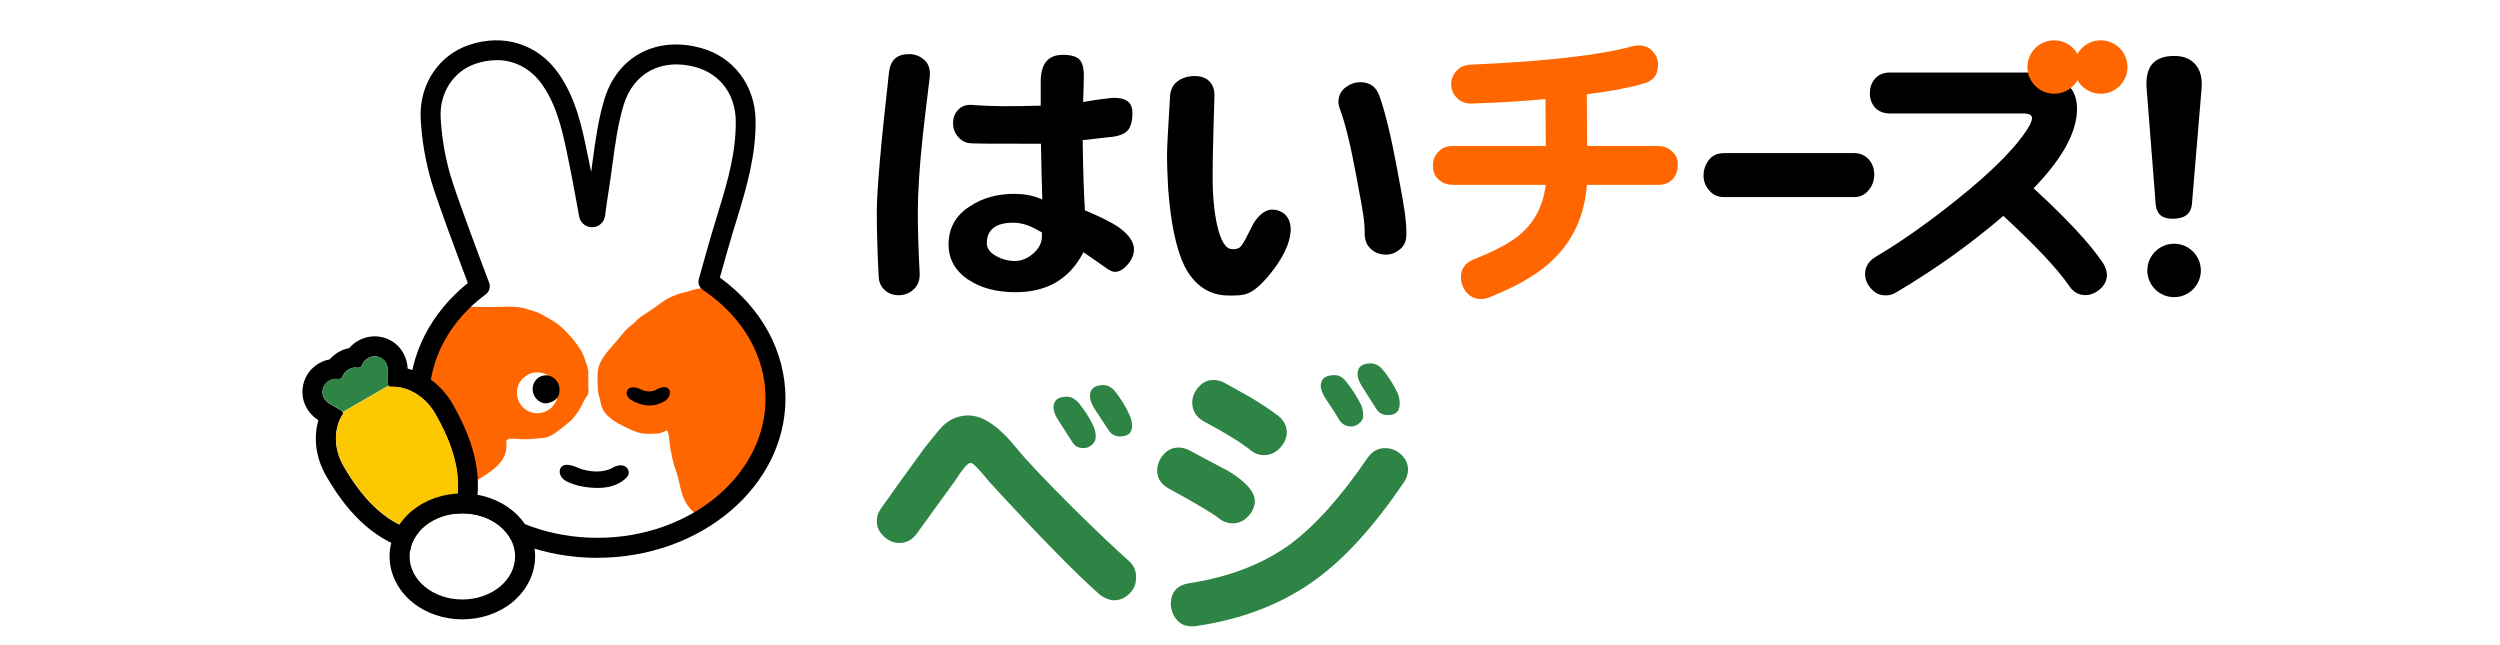
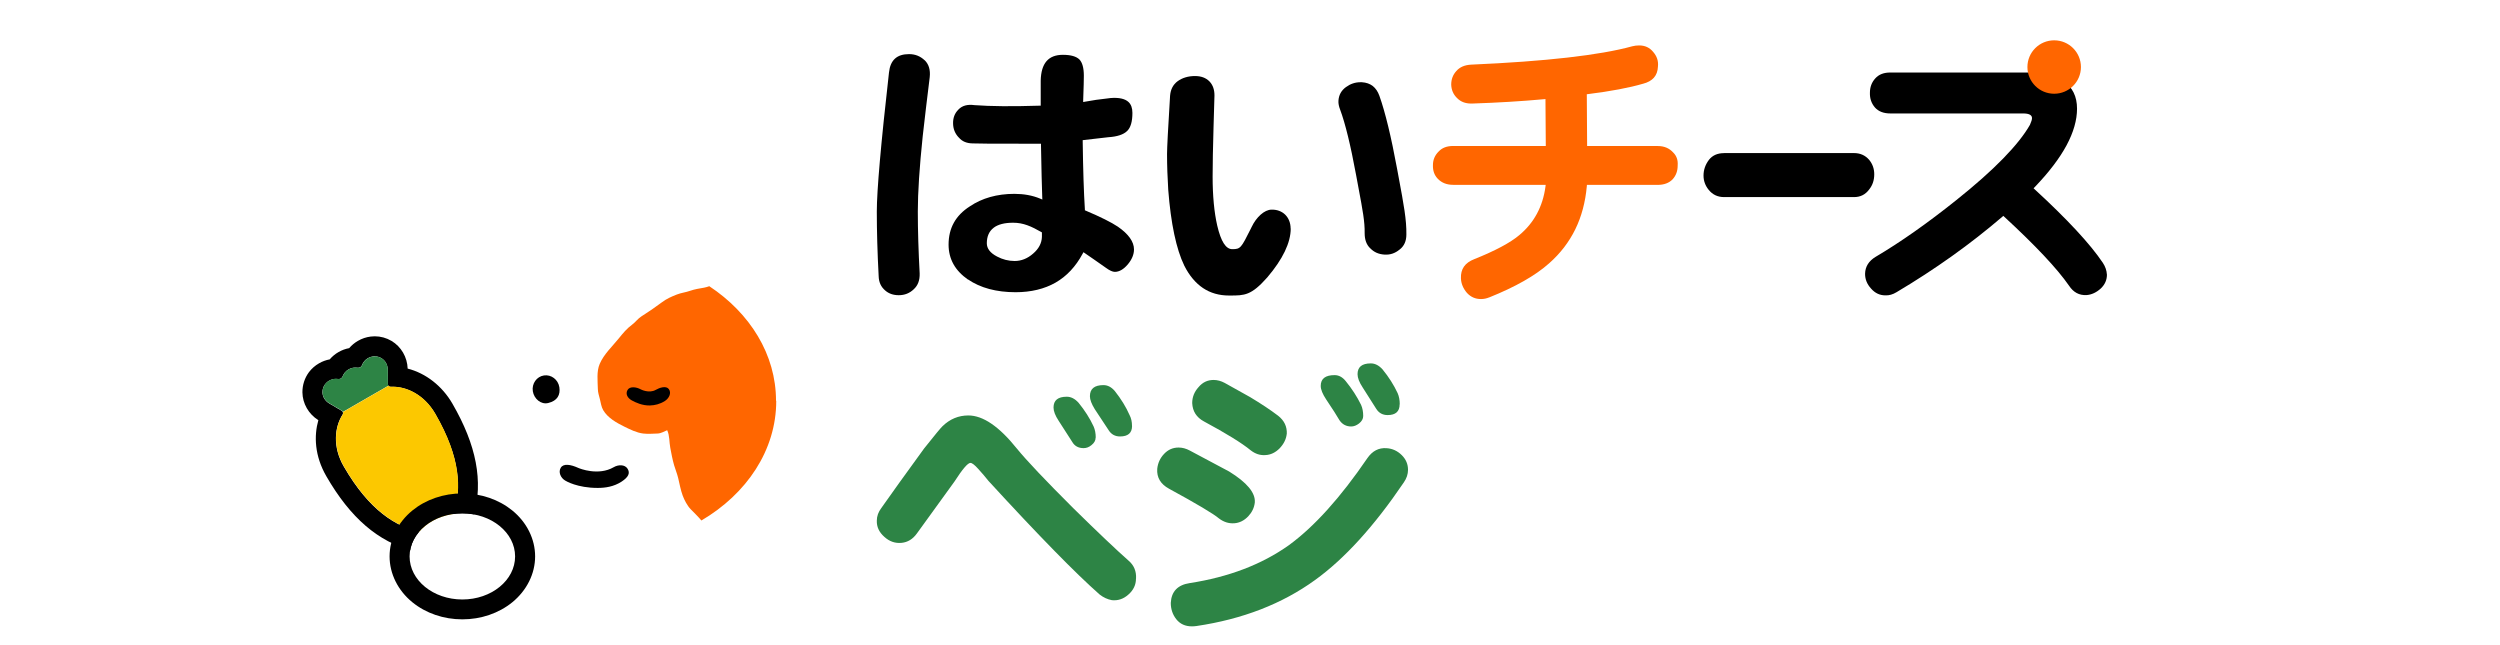
<svg xmlns="http://www.w3.org/2000/svg" width="372" height="96" viewBox="0 0 372 96" fill="none">
  <rect x="0" y="0" width="372" height="96" fill="#333333" stroke="none" />
  <g clip-path="url(#clip0_1609_7188)">
    <path d="M372 0H0V96H372V0Z" fill="white" />
    <path d="M144.03 41.575C145.883 42.843 148.27 43.482 151.119 43.482C153.409 43.482 155.416 42.997 157.067 42.052C158.718 41.107 160.07 39.661 161.09 37.763L161.219 37.528C161.219 37.528 164.125 39.523 164.578 39.863C165.112 40.251 165.549 40.453 165.889 40.453C166.536 40.453 167.184 40.081 167.799 39.362C168.422 38.627 168.738 37.867 168.738 37.116C168.738 35.969 167.928 34.83 166.342 33.732C165.363 33.077 163.76 32.278 161.567 31.349L161.43 31.292V31.147C161.268 28.627 161.163 25.234 161.106 21.074V20.856L161.316 20.831C163.17 20.613 164.351 20.484 164.91 20.419H164.918C166.245 20.331 167.184 20.024 167.718 19.491C168.244 18.99 168.503 18.085 168.503 16.8C168.503 16.073 168.309 15.54 167.912 15.169C167.394 14.692 166.504 14.49 165.266 14.587C163.647 14.765 162.368 14.951 161.478 15.128L161.179 15.185V14.886C161.252 12.996 161.276 11.776 161.276 11.267C161.276 10.128 161.057 9.312 160.62 8.852C160.151 8.391 159.325 8.157 158.16 8.157C155.991 8.157 154.915 9.417 154.858 12.002V15.726H154.623C150.609 15.855 147.372 15.823 145.017 15.645H145.001C143.949 15.5 143.172 15.718 142.613 16.3C142.047 16.865 141.788 17.56 141.82 18.44C141.844 19.224 142.128 19.902 142.662 20.46H142.67C143.172 21.058 143.868 21.34 144.807 21.34H144.831C145.017 21.364 146.87 21.389 154.664 21.389H154.899V21.623C154.963 25.21 155.028 27.802 155.085 29.321L155.101 29.693L154.753 29.547C153.636 29.079 152.349 28.845 150.941 28.845C148.367 28.845 146.134 29.475 144.305 30.711C143.253 31.381 142.451 32.205 141.933 33.142C141.407 34.087 141.148 35.178 141.148 36.406C141.148 37.464 141.391 38.433 141.869 39.297C142.346 40.162 143.083 40.937 144.046 41.608L144.03 41.575ZM147.849 33.893C148.505 33.392 149.476 33.142 150.755 33.142C152.268 33.142 153.45 33.667 155.036 34.58V35.25C155.004 36.195 154.559 37.027 153.725 37.738C152.9 38.465 151.969 38.837 150.981 38.837C150.067 38.837 149.185 38.611 148.367 38.175C147.348 37.649 146.838 36.987 146.838 36.195C146.838 35.186 147.178 34.41 147.849 33.901V33.893Z" fill="black" />
    <path d="M137.599 8.981C136.943 8.359 136.182 8.052 135.268 8.052C133.455 8.052 132.476 8.948 132.282 10.782C131.076 21.421 130.469 28.384 130.469 31.477C130.469 34.361 130.558 37.592 130.744 41.074C130.768 41.987 131.084 42.681 131.707 43.215C132.241 43.691 132.921 43.925 133.73 43.925C134.612 43.925 135.349 43.635 135.972 43.037C136.587 42.471 136.878 41.704 136.846 40.678C136.668 37.366 136.571 34.272 136.571 31.461C136.571 28.65 136.814 24.926 137.299 20.282C137.623 17.382 137.979 14.425 138.343 11.485C138.457 10.402 138.214 9.578 137.599 8.965V8.981Z" fill="black" />
    <path d="M192.044 34.006C192.044 33.182 191.752 32.447 191.234 31.938C190.708 31.429 189.996 31.171 189.179 31.195C188.151 31.219 186.945 32.285 186.233 33.796L186.12 34.03C184.679 36.898 184.598 37.076 183.36 37.076C182.405 37.076 181.676 35.929 181.126 33.578C180.673 31.607 180.438 29.143 180.438 26.267C180.438 24.442 180.487 21.954 180.576 18.868C180.689 15.322 180.713 14.377 180.713 14.207C180.713 13.327 180.471 12.64 179.961 12.107C179.427 11.574 178.723 11.315 177.816 11.315C176.813 11.315 175.938 11.574 175.234 12.083C174.563 12.584 174.19 13.286 174.109 14.223C173.81 19.086 173.656 22.011 173.656 22.907C173.656 24.644 173.721 26.437 173.834 28.238C174.223 33.263 175.024 37.059 176.222 39.531C176.966 41.01 177.913 42.132 179.014 42.867C180.115 43.603 181.409 43.974 182.866 43.974H183.012C185.189 43.974 186.184 43.974 188.572 41.276C190.886 38.554 192.06 36.106 192.06 33.998L192.044 34.006Z" fill="black" />
    <path d="M203.895 36.946C204.453 37.528 205.141 37.827 205.999 37.883C206.849 37.94 207.585 37.69 208.249 37.14H208.257C208.937 36.615 209.268 35.88 209.268 34.895C209.301 32.706 208.888 30.484 208.135 26.461C208.054 26.033 207.973 25.581 207.884 25.104C207.01 20.363 206.128 16.712 205.254 14.256C204.793 12.979 203.943 12.317 202.64 12.236C202.559 12.236 202.486 12.236 202.414 12.236C201.653 12.236 200.941 12.479 200.293 12.947C199.581 13.464 199.209 14.143 199.16 15.007C199.136 15.395 199.225 15.839 199.419 16.332C200.172 18.359 200.973 21.615 201.782 26.017C201.92 26.785 202.057 27.487 202.171 28.109C202.762 31.26 203.093 32.996 203.061 34.701C203.061 35.67 203.328 36.405 203.887 36.946H203.895Z" fill="black" />
    <path d="M221.589 44.257C225.481 42.698 228.484 40.994 230.515 39.176C232.166 37.722 233.469 36.026 234.4 34.127C235.331 32.229 235.905 30.072 236.116 27.73L236.132 27.512H246.653C247.608 27.512 248.361 27.229 248.887 26.68C249.396 26.114 249.639 25.444 249.639 24.62V24.604C249.696 23.82 249.477 23.198 248.984 22.705C248.393 22.051 247.632 21.728 246.661 21.728H236.164L236.116 14.022L236.326 13.998C239.693 13.578 242.428 13.06 244.468 12.463H244.476C245.916 12.091 246.645 11.259 246.701 9.918V9.902C246.79 9.086 246.556 8.375 245.989 7.721C245.455 7.075 244.775 6.76 243.901 6.76C243.561 6.76 243.213 6.8 242.873 6.889C238.058 8.214 229.989 9.135 218.886 9.619C217.914 9.676 217.202 9.991 216.692 10.581C216.183 11.146 215.94 11.808 215.94 12.6C215.972 13.392 216.247 14.03 216.781 14.563C217.372 15.185 218.157 15.46 219.185 15.403C222.819 15.282 226.364 15.072 229.706 14.765L229.965 14.741L230.014 21.72H216.255C215.292 21.72 214.572 21.995 214.07 22.552H214.062C213.496 23.125 213.221 23.78 213.221 24.571C213.196 25.395 213.423 26.05 213.925 26.583C214.515 27.205 215.276 27.504 216.247 27.504H229.997L229.965 27.77C229.568 30.751 228.249 33.182 226.064 34.992C224.721 36.123 222.463 37.326 219.371 38.562C217.979 39.103 217.332 40.032 217.388 41.414C217.413 42.197 217.72 42.924 218.279 43.579C218.845 44.193 219.525 44.499 220.375 44.499C220.796 44.499 221.208 44.411 221.597 44.249L221.589 44.257Z" fill="#FF6600" />
    <path d="M256.56 22.785C255.564 22.785 254.828 23.108 254.294 23.779C253.76 24.482 253.484 25.273 253.484 26.122C253.484 26.905 253.743 27.624 254.245 28.238C254.836 28.973 255.597 29.328 256.56 29.328H275.87C276.825 29.328 277.569 28.957 278.128 28.198C278.638 27.567 278.888 26.816 278.888 25.936C278.888 25.112 278.638 24.401 278.128 23.779C277.537 23.101 276.792 22.777 275.854 22.777H256.544L256.56 22.785Z" fill="black" />
    <path d="M313.505 40.848C313.473 40.258 313.279 39.676 312.906 39.111C311.021 36.3 307.605 32.624 302.774 28.182L302.596 28.02L302.766 27.842C304.862 25.661 306.456 23.569 307.5 21.631C308.536 19.7 309.062 17.866 309.062 16.178C309.062 14.344 308.398 12.995 307.031 12.066C305.865 11.218 304.352 10.79 302.539 10.79H281.279C280.307 10.79 279.579 11.073 279.045 11.662C278.503 12.26 278.244 12.963 278.244 13.811C278.219 14.659 278.47 15.394 279.004 16.008C279.531 16.59 280.291 16.881 281.279 16.881H301.034C301.916 16.881 302.361 17.115 302.361 17.575C302.361 17.794 302.264 18.109 302.07 18.537V18.553C300.386 21.526 296.704 25.306 291.104 29.773C286.814 33.206 282.768 36.049 279.085 38.222C278.066 38.844 277.548 39.668 277.523 40.743C277.523 41.567 277.815 42.285 278.414 42.94C279.004 43.618 279.709 43.95 280.55 43.95H280.566C281.092 43.974 281.643 43.82 282.201 43.481C287.915 40.088 293.208 36.316 297.934 32.261L298.096 32.124L298.25 32.269C302.871 36.526 306.108 39.967 307.872 42.512C308.528 43.505 309.378 43.958 310.47 43.909C311.231 43.853 311.943 43.521 312.591 42.932C313.214 42.342 313.513 41.656 313.513 40.848H313.505Z" fill="black" />
-     <path d="M323.53 8.326C322.097 8.326 321.029 8.69 320.349 9.409C319.621 10.184 319.305 11.412 319.41 13.052L320.77 30.451C320.94 31.881 321.725 32.552 323.255 32.552C325.035 32.552 325.982 31.865 326.152 30.451L327.609 13.003C327.698 11.517 327.366 10.354 326.637 9.546C325.901 8.722 324.881 8.326 323.538 8.326H323.53Z" fill="black" />
-     <path d="M312.591 13.949C314.79 13.949 316.573 12.169 316.573 9.974C316.573 7.779 314.79 6 312.591 6C310.392 6 308.609 7.779 308.609 9.974C308.609 12.169 310.392 13.949 312.591 13.949Z" fill="#FF6600" />
    <path d="M305.661 13.949C307.861 13.949 309.643 12.169 309.643 9.974C309.643 7.779 307.861 6 305.661 6C303.462 6 301.68 7.779 301.68 9.974C301.68 12.169 303.462 13.949 305.661 13.949Z" fill="#FF6600" />
-     <path d="M323.505 44.216C325.704 44.216 327.487 42.437 327.487 40.242C327.487 38.047 325.704 36.268 323.505 36.268C321.306 36.268 319.523 38.047 319.523 40.242C319.523 42.437 321.306 44.216 323.505 44.216Z" fill="black" />
    <path d="M169.034 86.093C169.034 87.014 168.662 87.806 167.917 88.46C167.197 89.114 166.38 89.397 165.457 89.308C164.801 89.187 164.186 88.904 163.62 88.46C160.002 85.269 154.499 79.639 147.086 71.561C146.641 70.996 146.131 70.398 145.564 69.776C145.03 69.178 144.642 68.879 144.399 68.879C144.01 68.879 143.217 69.8 142.028 71.65C141.372 72.571 139.503 75.156 136.427 79.388C135.828 80.221 135.068 80.689 134.145 80.778C133.19 80.867 132.34 80.568 131.588 79.881C130.811 79.195 130.438 78.395 130.471 77.466C130.471 76.812 130.697 76.182 131.142 75.592C132.607 73.508 134.728 70.551 137.504 66.739C139.114 64.711 140.029 63.612 140.239 63.427C141.34 62.352 142.626 61.819 144.091 61.819C146.268 61.819 148.672 63.459 151.302 66.739C152.735 68.5 155.527 71.448 159.679 75.592C163.353 79.203 166.096 81.804 167.925 83.419C168.735 84.106 169.107 85.003 169.042 86.101L169.034 86.093ZM163.029 65.123C163.029 65.543 162.819 65.915 162.406 66.238C162.05 66.537 161.661 66.682 161.24 66.682C160.464 66.682 159.897 66.367 159.541 65.745C159.152 65.123 158.481 64.073 157.526 62.611C157.016 61.835 156.765 61.181 156.765 60.64C156.765 59.566 157.421 59.032 158.74 59.032C159.363 59.032 159.946 59.331 160.488 59.929C161.41 61.06 162.163 62.239 162.73 63.459C162.94 63.936 163.045 64.485 163.045 65.115L163.029 65.123ZM168.451 63.378C168.451 64.42 167.853 64.945 166.663 64.945C165.918 64.945 165.352 64.63 164.963 64.008C164.542 63.386 163.855 62.336 162.9 60.882C162.422 60.107 162.179 59.469 162.179 58.96C162.179 57.853 162.851 57.304 164.194 57.304C164.826 57.304 165.392 57.603 165.894 58.2C166.817 59.364 167.553 60.559 168.087 61.779C168.322 62.223 168.443 62.764 168.443 63.386L168.451 63.378Z" fill="#2D8445" />
    <path d="M186.715 74.777C186.626 75.552 186.294 76.239 185.728 76.837C185.129 77.459 184.441 77.806 183.664 77.862C182.855 77.919 182.094 77.685 181.382 77.144C180.573 76.457 178.096 74.979 173.944 72.717C172.69 72.03 172.107 71.045 172.196 69.768C172.285 68.904 172.625 68.161 173.224 67.531C173.823 66.901 174.535 66.594 175.377 66.594C175.943 66.594 176.494 66.747 177.036 67.038C178.978 68.08 180.937 69.122 182.903 70.164C185.558 71.804 186.829 73.339 186.715 74.769V74.777ZM208.89 71.78C204.471 78.307 200.061 83.153 195.674 86.312C190.778 89.858 184.894 92.136 178.023 93.154C177.781 93.186 177.562 93.202 177.352 93.202C176.364 93.202 175.587 92.847 175.021 92.128C174.487 91.441 174.212 90.641 174.212 89.713C174.301 88.016 175.239 87.031 177.036 86.764C182.831 85.868 187.743 83.993 191.773 81.134C195.569 78.363 199.462 74.042 203.468 68.169C204.212 67.095 205.167 66.602 206.333 66.691C207.199 66.747 207.943 67.095 208.575 67.717C209.206 68.339 209.513 69.074 209.513 69.906C209.513 70.56 209.303 71.19 208.89 71.78ZM191.466 64.582C191.377 65.358 191.021 66.077 190.39 66.731C189.766 67.353 189.062 67.684 188.285 67.717C187.508 67.773 186.78 67.539 186.092 66.998C184.781 65.923 182.466 64.494 179.148 62.708C178.04 62.111 177.457 61.206 177.4 59.978C177.4 59.081 177.716 58.298 178.339 57.611C178.938 56.892 179.682 56.537 180.581 56.537C181.147 56.537 181.698 56.69 182.24 56.981C183.915 57.902 185.17 58.605 186.003 59.081C187.646 60.067 189.038 60.988 190.171 61.852C191.094 62.571 191.531 63.476 191.474 64.582H191.466ZM202.845 61.901C202.845 62.321 202.634 62.692 202.222 63.015C201.833 63.314 201.445 63.46 201.056 63.46C200.312 63.46 199.729 63.145 199.308 62.523C198.952 61.901 198.296 60.867 197.333 59.437C196.799 58.629 196.524 57.959 196.524 57.425C196.524 56.351 197.212 55.818 198.588 55.818C199.219 55.818 199.769 56.117 200.247 56.715C201.169 57.846 201.93 59.025 202.529 60.245C202.74 60.721 202.845 61.27 202.845 61.901ZM208.267 60.156C208.267 61.23 207.668 61.763 206.479 61.763C205.734 61.763 205.167 61.448 204.779 60.826C204.391 60.204 203.719 59.146 202.764 57.652C202.254 56.876 202.003 56.222 202.003 55.681C202.003 54.606 202.659 54.073 203.978 54.073C204.609 54.073 205.184 54.372 205.726 54.97C206.648 56.101 207.401 57.28 207.968 58.5C208.178 58.976 208.283 59.526 208.283 60.156H208.267Z" fill="#2D8445" />
    <path d="M88.892 83.007C73.459 83.007 60.906 72.369 60.906 59.299C60.906 52.788 64.063 46.584 69.615 42.117C67.664 36.923 65.01 29.807 64.168 26.939C63.294 23.958 62.752 20.743 62.598 17.641C62.347 12.617 65.252 8.206 69.817 6.68C74.972 4.951 80.062 6.575 83.106 10.921C85.72 14.653 86.602 18.942 87.451 23.086L87.63 23.958C87.743 24.508 87.856 25.057 87.961 25.606C88.034 25.081 88.107 24.564 88.172 24.047C88.585 20.977 89.013 17.803 89.928 14.782C91.879 8.384 97.649 5.315 104.301 7.14C109.189 8.481 112.386 12.746 112.435 17.989C112.483 22.989 111.156 27.723 109.667 32.537C108.712 35.615 107.854 38.644 107.118 41.301C113.333 45.817 116.878 52.32 116.878 59.291C116.878 72.361 104.325 82.999 88.892 82.999V83.007Z" fill="white" />
-     <path d="M72.617 70.414C73.564 69.775 74.584 68.919 75.045 67.845C75.248 67.376 75.361 66.94 75.369 66.423C75.369 66.157 75.239 65.656 75.442 65.438C75.741 65.115 77.327 65.365 77.789 65.365C78.841 65.365 79.82 65.252 80.856 65.171C81.924 65.082 82.871 64.234 83.689 63.62C84.037 63.362 84.352 63.063 84.7 62.804C85.17 62.465 85.356 62.11 85.72 61.665C86.222 61.051 86.562 60.3 86.934 59.581C87.096 59.266 87.379 58.919 87.508 58.604C87.63 58.321 87.541 57.925 87.541 57.627C87.541 56.932 87.541 56.229 87.541 55.534C87.541 54.743 87.249 54.209 87.031 53.474C86.553 51.875 85.218 50.356 84.053 49.161C83.389 48.482 82.661 47.917 81.827 47.481C81.358 47.23 80.921 46.964 80.451 46.705C79.812 46.35 79.108 46.229 78.42 45.994C76.793 45.437 74.924 45.687 73.208 45.687C71.921 45.687 69.234 45.631 67.948 45.631C63.043 49.678 62.023 55.171 62.023 61.423C62.023 65.615 65.026 69.412 67.413 72.764C66.685 72.894 68.182 72.684 67.413 72.764C69.315 72.433 71.023 71.496 72.617 70.43V70.414Z" fill="#FF6600" />
    <path d="M115.472 59.638C115.472 52.74 111.595 46.593 105.541 42.586C105.29 42.667 105.048 42.764 104.773 42.804C104.06 42.925 103.381 43.03 102.685 43.273C102.021 43.507 101.357 43.571 100.718 43.822C99.876 44.153 99.196 44.452 98.484 44.985C97.505 45.72 96.469 46.431 95.441 47.077C94.915 47.408 94.535 47.966 94.033 48.329C93.272 48.887 92.698 49.581 92.115 50.308C91.12 51.544 89.857 52.691 89.234 54.153C88.756 55.268 88.934 56.666 88.959 57.877C88.967 58.41 89.137 58.879 89.266 59.404C89.388 59.921 89.485 60.575 89.76 61.036C90.44 62.191 91.751 62.918 92.916 63.491C93.79 63.919 94.721 64.388 95.7 64.509C96.372 64.59 97.165 64.533 97.845 64.509C98.403 64.485 98.776 64.21 99.277 64.016C99.658 64.84 99.569 65.777 99.739 66.642C99.9 67.49 100.062 68.379 100.305 69.219C100.491 69.865 100.758 70.479 100.912 71.133C101.114 71.981 101.284 72.934 101.584 73.742C101.827 74.397 102.264 75.245 102.757 75.754C103.308 76.319 103.866 76.852 104.368 77.45C111.101 73.492 115.504 66.997 115.504 59.654L115.472 59.638Z" fill="#FF6600" />
    <path d="M88.926 72.603C85.9 72.603 84.208 71.578 84.095 71.505C83.423 71.109 83.043 70.237 83.447 69.59C83.852 68.936 84.904 69.106 86.045 69.623C86.256 69.72 89.04 70.842 91.322 69.518C91.994 69.122 92.981 69.09 93.386 69.752C93.79 70.406 93.515 70.988 92.504 71.658C91.33 72.426 90.059 72.603 88.934 72.603H88.926Z" fill="black" />
    <path d="M96.704 60.333C95.595 60.365 94.583 59.897 94.001 59.574C93.394 59.235 93.03 58.629 93.378 58.031C93.718 57.433 94.721 57.595 95.32 57.926C95.36 57.95 96.574 58.58 97.57 58.015C98.144 57.684 99.107 57.361 99.512 57.886C99.965 58.475 99.544 59.283 98.929 59.671C98.201 60.131 97.432 60.317 96.704 60.333Z" fill="black" />
-     <path d="M88.892 83.007C73.459 83.007 60.906 72.369 60.906 59.299C60.906 52.788 64.063 46.584 69.615 42.117C67.664 36.923 65.01 29.807 64.168 26.939C63.294 23.958 62.752 20.743 62.598 17.641C62.347 12.617 65.252 8.206 69.817 6.68C74.972 4.951 80.062 6.575 83.106 10.921C85.72 14.653 86.602 18.942 87.451 23.086L87.63 23.958C87.743 24.508 87.856 25.057 87.961 25.606C88.034 25.081 88.107 24.564 88.172 24.047C88.585 20.977 89.013 17.803 89.928 14.782C91.879 8.384 97.649 5.315 104.301 7.14C109.189 8.481 112.386 12.746 112.435 17.989C112.483 22.989 111.156 27.723 109.667 32.537C108.712 35.615 107.854 38.644 107.118 41.301C113.333 45.817 116.878 52.32 116.878 59.291C116.878 72.361 104.325 82.999 88.892 82.999V83.007ZM73.855 8.958C72.852 8.958 71.816 9.127 70.764 9.483C67.478 10.589 65.39 13.804 65.568 17.48C65.714 20.356 66.215 23.328 67.025 26.091C67.891 29.047 70.95 37.214 72.787 42.085C73.022 42.707 72.811 43.402 72.277 43.797C66.944 47.739 63.885 53.386 63.885 59.283C63.885 70.721 75.11 80.027 88.9 80.027C102.691 80.027 113.916 70.721 113.916 59.283C113.916 52.99 110.517 47.109 104.593 43.143C104.058 42.788 103.816 42.133 103.986 41.52C104.787 38.611 105.758 35.162 106.842 31.656C108.315 26.899 109.529 22.593 109.481 18.013C109.44 14.063 107.158 10.993 103.532 9.992C98.474 8.602 94.258 10.816 92.793 15.63C91.943 18.425 91.555 21.341 91.134 24.427C90.964 25.703 90.786 27.028 90.576 28.328C90.397 29.419 90.244 30.55 90.098 31.64L90.033 32.125C89.904 33.078 89.119 33.789 88.156 33.813C87.209 33.846 86.375 33.183 86.189 32.254C86.003 31.261 85.825 30.291 85.647 29.314C85.364 27.747 85.064 26.123 84.732 24.54L84.554 23.659C83.729 19.628 82.944 15.824 80.686 12.601C79.01 10.21 76.582 8.942 73.871 8.942L73.855 8.958Z" fill="black" />
    <path d="M79.957 61.488C81.638 61.488 83 60.128 83 58.45C83 56.773 81.638 55.413 79.957 55.413C78.276 55.413 76.914 56.773 76.914 58.45C76.914 60.128 78.276 61.488 79.957 61.488Z" fill="white" />
    <path d="M83.233 57.619C83.403 58.758 82.942 59.638 81.574 59.969C80.506 60.236 79.462 59.347 79.284 58.217C79.106 57.086 79.859 56.027 80.943 55.866C82.028 55.704 83.055 56.488 83.233 57.619Z" fill="black" />
    <path d="M58.141 57.554C57.914 57.562 57.72 57.393 57.72 57.158L57.704 55.01C57.704 54.315 57.356 53.653 56.757 53.297C56.401 53.087 55.972 52.982 55.535 53.039C55.268 53.071 55.009 53.16 54.766 53.297C54.337 53.539 54.038 53.919 53.876 54.347C53.779 54.614 53.504 54.767 53.228 54.719C52.775 54.646 52.298 54.719 51.877 54.961C51.448 55.203 51.148 55.583 50.987 56.011C50.889 56.278 50.614 56.431 50.339 56.383C49.886 56.31 49.408 56.383 48.988 56.625C48.745 56.763 48.534 56.948 48.381 57.158C48.114 57.506 47.992 57.926 47.992 58.338C47.992 59.032 48.405 59.662 49.004 60.01L50.857 61.1C51.051 61.213 51.108 61.472 50.987 61.666C49.789 63.524 49.473 66.472 51.165 69.388C55.041 76.085 58.966 78.242 62.26 79.106C63.426 79.413 64.615 79.219 65.595 78.653C66.574 78.088 67.335 77.159 67.65 75.996C68.549 72.708 68.638 68.241 64.769 61.545C63.078 58.629 60.367 57.425 58.157 57.53L58.141 57.554Z" fill="white" />
    <path d="M55.764 53.022C56.12 53.022 56.452 53.119 56.751 53.296C57.35 53.652 57.69 54.314 57.698 55.009L57.714 57.158C57.714 57.376 57.901 57.553 58.119 57.553C58.119 57.553 58.135 57.553 58.143 57.553C58.232 57.553 58.321 57.553 58.41 57.553C60.563 57.553 63.137 58.773 64.755 61.568C68.632 68.265 68.535 72.732 67.636 76.019C67.321 77.183 66.56 78.112 65.581 78.677C64.917 79.057 64.156 79.275 63.371 79.275C62.999 79.275 62.627 79.226 62.246 79.129C58.944 78.257 55.019 76.108 51.151 69.412C49.459 66.496 49.783 63.547 50.973 61.689C51.094 61.495 51.038 61.245 50.843 61.124L48.99 60.033C48.391 59.678 47.986 59.056 47.978 58.361C47.978 57.949 48.1 57.529 48.367 57.182C48.529 56.972 48.731 56.786 48.974 56.649C49.298 56.463 49.646 56.374 49.994 56.374C50.107 56.374 50.22 56.382 50.325 56.398C50.358 56.398 50.39 56.398 50.422 56.398C50.665 56.398 50.884 56.245 50.973 56.019C51.135 55.59 51.434 55.219 51.863 54.968C52.187 54.783 52.535 54.694 52.883 54.694C52.996 54.694 53.109 54.702 53.215 54.718C53.247 54.718 53.279 54.718 53.312 54.718C53.554 54.718 53.781 54.573 53.862 54.338C54.024 53.91 54.323 53.539 54.752 53.288C54.995 53.151 55.262 53.062 55.521 53.03C55.602 53.022 55.675 53.014 55.756 53.014M55.756 50.041C55.553 50.041 55.351 50.057 55.157 50.081C54.485 50.162 53.854 50.38 53.263 50.719C52.77 51.002 52.324 51.374 51.96 51.802C51.402 51.907 50.868 52.101 50.366 52.392C49.872 52.674 49.427 53.046 49.063 53.474C48.504 53.579 47.97 53.773 47.468 54.064C46.878 54.403 46.376 54.847 45.971 55.38C45.332 56.245 44.992 57.287 45 58.377C45.016 60.041 45.923 61.617 47.371 62.521C46.708 64.856 46.805 67.837 48.569 70.882C52.154 77.086 56.258 80.608 61.486 81.989C62.101 82.15 62.732 82.231 63.363 82.231C64.658 82.231 65.937 81.892 67.062 81.238C68.769 80.252 69.983 78.677 70.501 76.787C71.918 71.576 70.906 66.269 67.321 60.066C65.783 57.408 63.347 55.534 60.66 54.847C60.603 53.143 59.689 51.576 58.257 50.728C57.496 50.275 56.63 50.041 55.756 50.041Z" fill="black" />
    <path d="M57.72 57.158L57.704 55.01C57.704 54.315 57.356 53.653 56.757 53.297C56.401 53.087 55.972 52.982 55.535 53.039C55.268 53.071 55.009 53.16 54.766 53.297C54.337 53.539 54.038 53.919 53.876 54.347C53.779 54.614 53.504 54.767 53.228 54.719C52.775 54.646 52.298 54.719 51.877 54.961C51.448 55.203 51.148 55.583 50.987 56.011C50.889 56.278 50.614 56.431 50.339 56.383C49.886 56.31 49.408 56.383 48.988 56.625C48.745 56.763 48.534 56.948 48.381 57.158C48.114 57.506 47.992 57.926 47.992 58.338C47.992 59.032 48.405 59.662 49.004 60.01L50.857 61.1C50.938 61.149 50.995 61.213 51.019 61.294L57.801 57.385C57.752 57.32 57.72 57.239 57.72 57.142V57.158Z" fill="#2D8445" />
    <path d="M58.149 57.554C58.012 57.554 57.89 57.497 57.809 57.4L51.027 61.31C51.076 61.431 51.068 61.569 50.995 61.682C49.797 63.54 49.482 66.488 51.173 69.404C55.05 76.101 58.975 78.257 62.269 79.122C63.434 79.429 64.624 79.235 65.603 78.669C66.582 78.104 67.343 77.175 67.659 76.012C68.557 72.724 68.646 68.257 64.778 61.56C63.086 58.644 60.375 57.441 58.166 57.546L58.149 57.554Z" fill="#FCC800" />
    <path d="M68.803 89.195C73.139 89.195 76.654 86.327 76.654 82.79C76.654 79.252 73.139 76.384 68.803 76.384C64.468 76.384 60.953 79.252 60.953 82.79C60.953 86.327 64.468 89.195 68.803 89.195Z" fill="white" />
    <path d="M68.797 76.392C73.135 76.392 76.647 79.259 76.647 82.797C76.647 86.335 73.135 89.203 68.797 89.203C64.459 89.203 60.947 86.335 60.947 82.797C60.947 79.259 64.459 76.392 68.797 76.392ZM68.797 73.419C66.013 73.419 63.375 74.324 61.36 75.963C59.207 77.724 57.969 80.212 57.969 82.789C57.969 85.366 59.207 87.862 61.36 89.615C63.375 91.255 66.013 92.159 68.797 92.159C71.581 92.159 74.22 91.255 76.235 89.615C78.388 87.854 79.626 85.366 79.626 82.789C79.626 80.212 78.388 77.716 76.235 75.963C74.22 74.324 71.581 73.419 68.797 73.419Z" fill="black" />
  </g>
  <defs>
    <clipPath id="clip0_1609_7188">
      <rect width="372" height="96" fill="white" />
    </clipPath>
  </defs>
</svg>